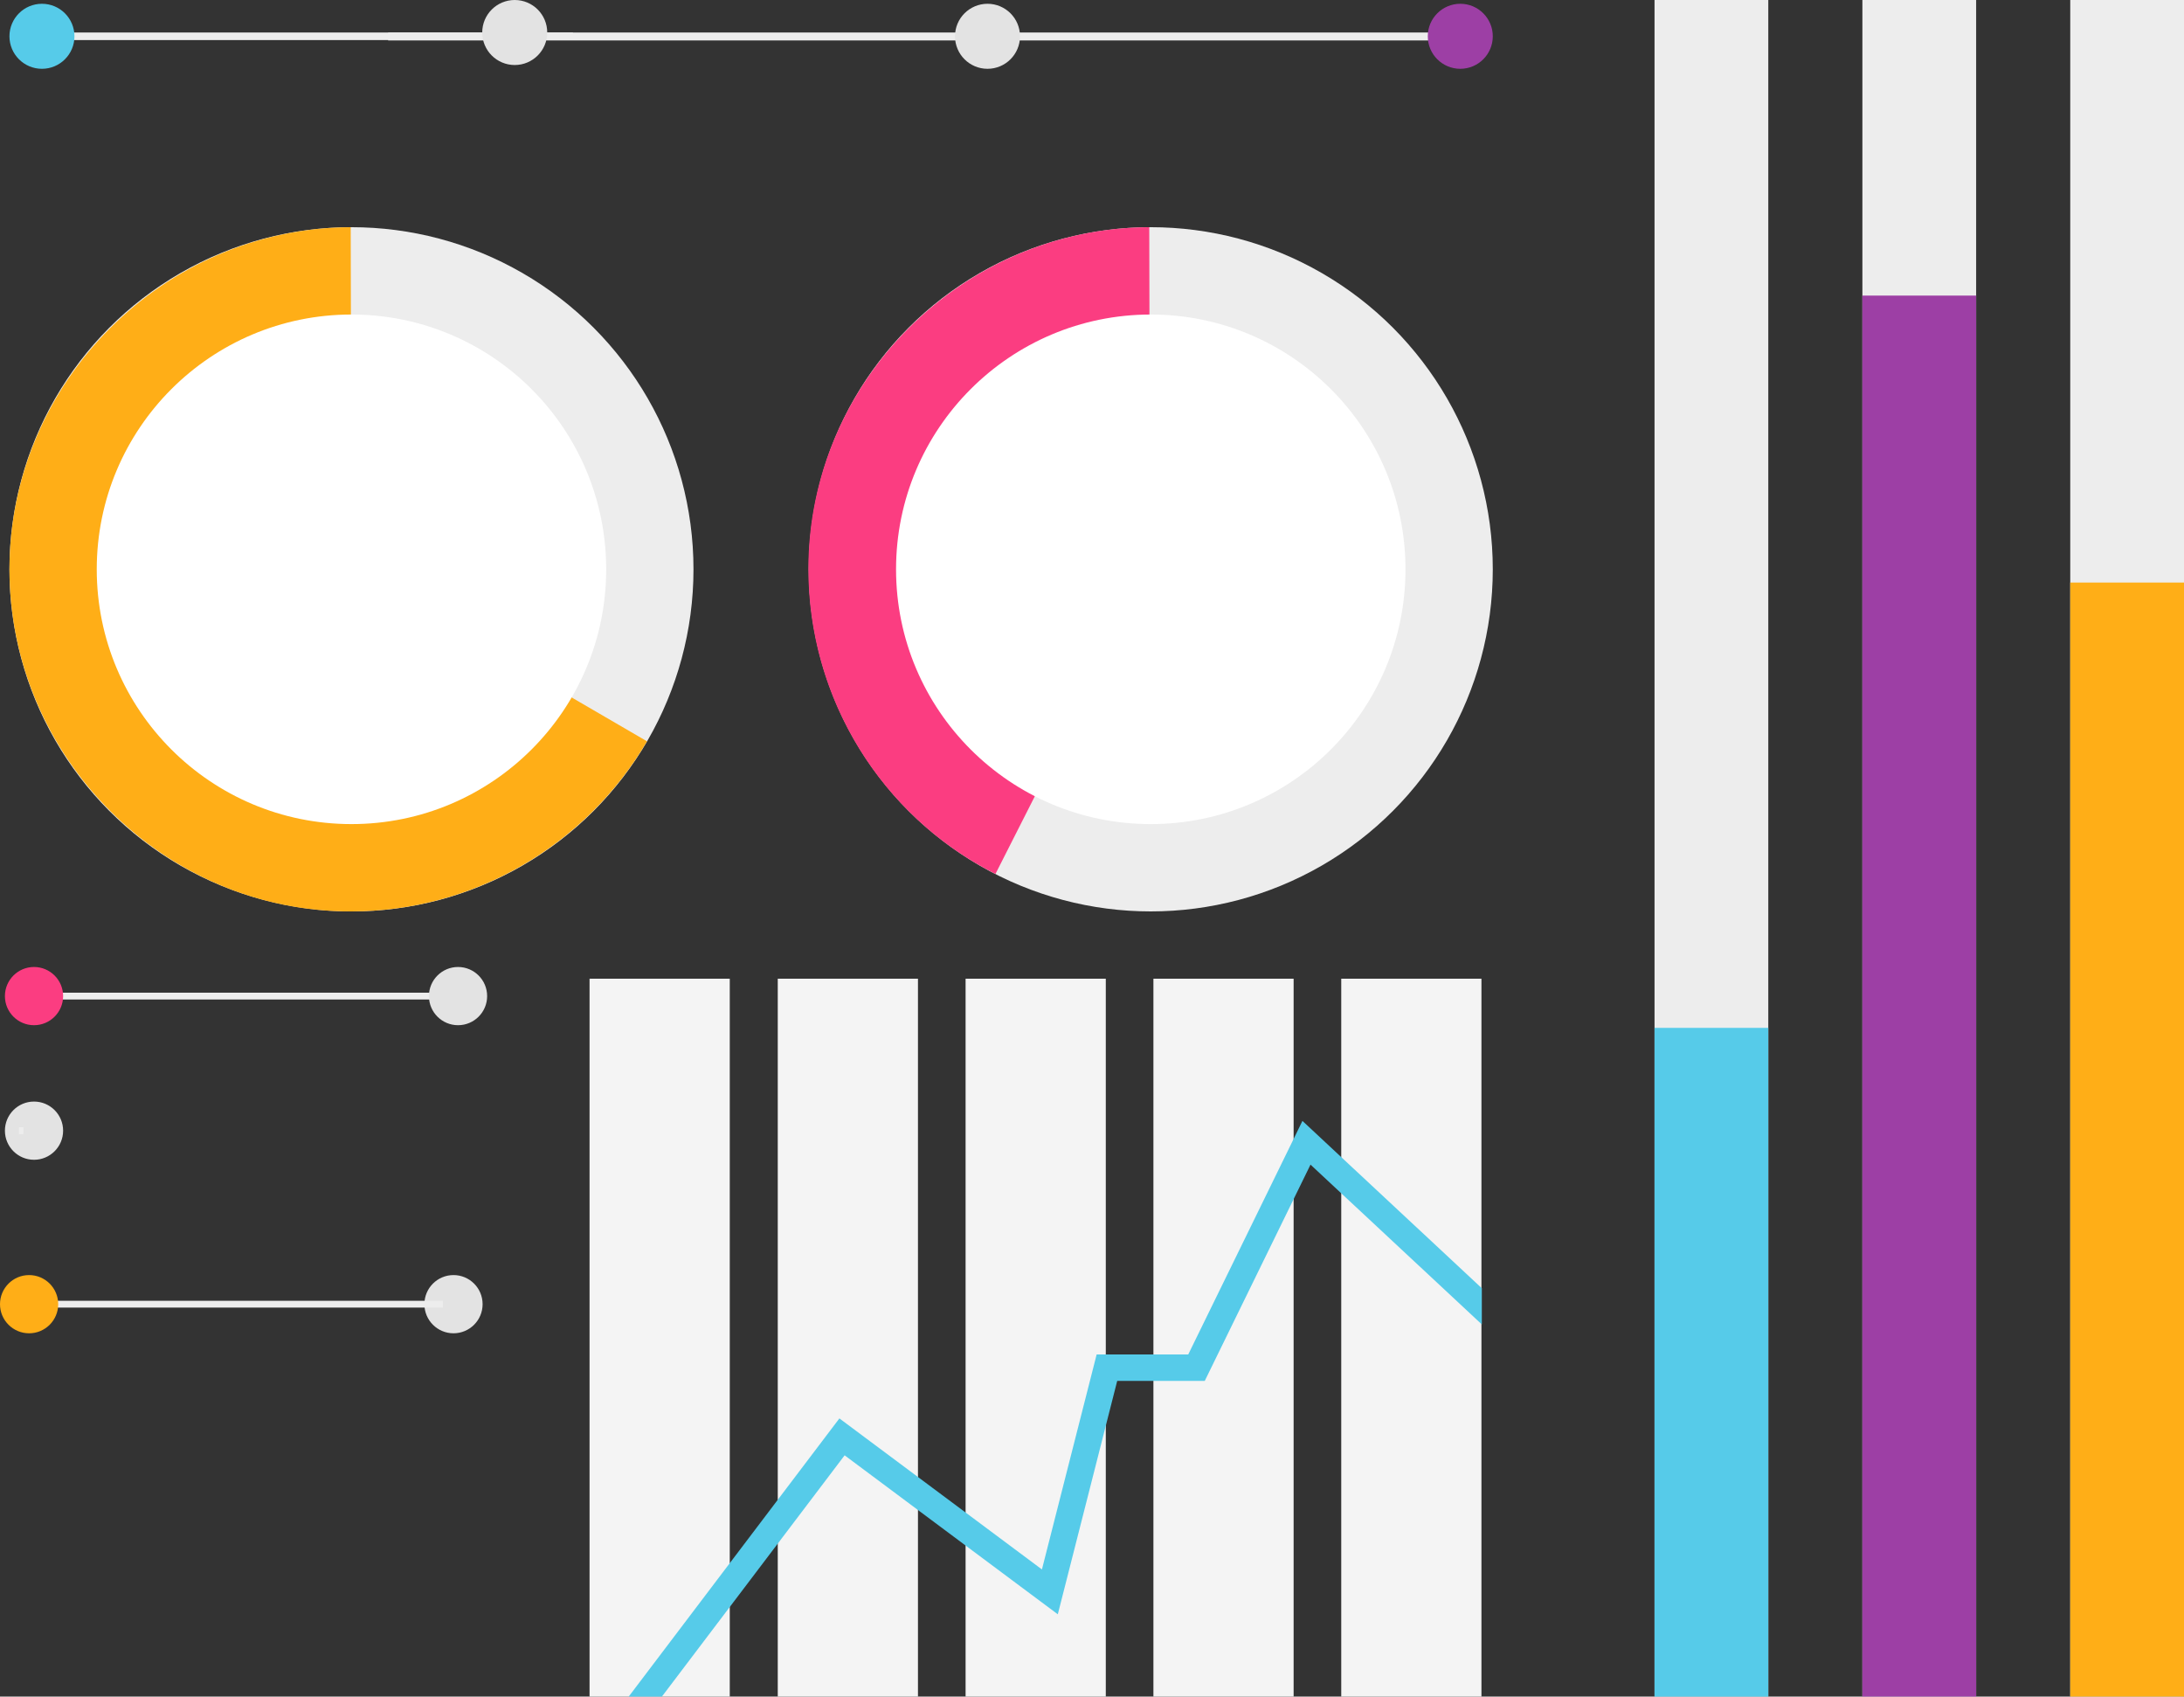
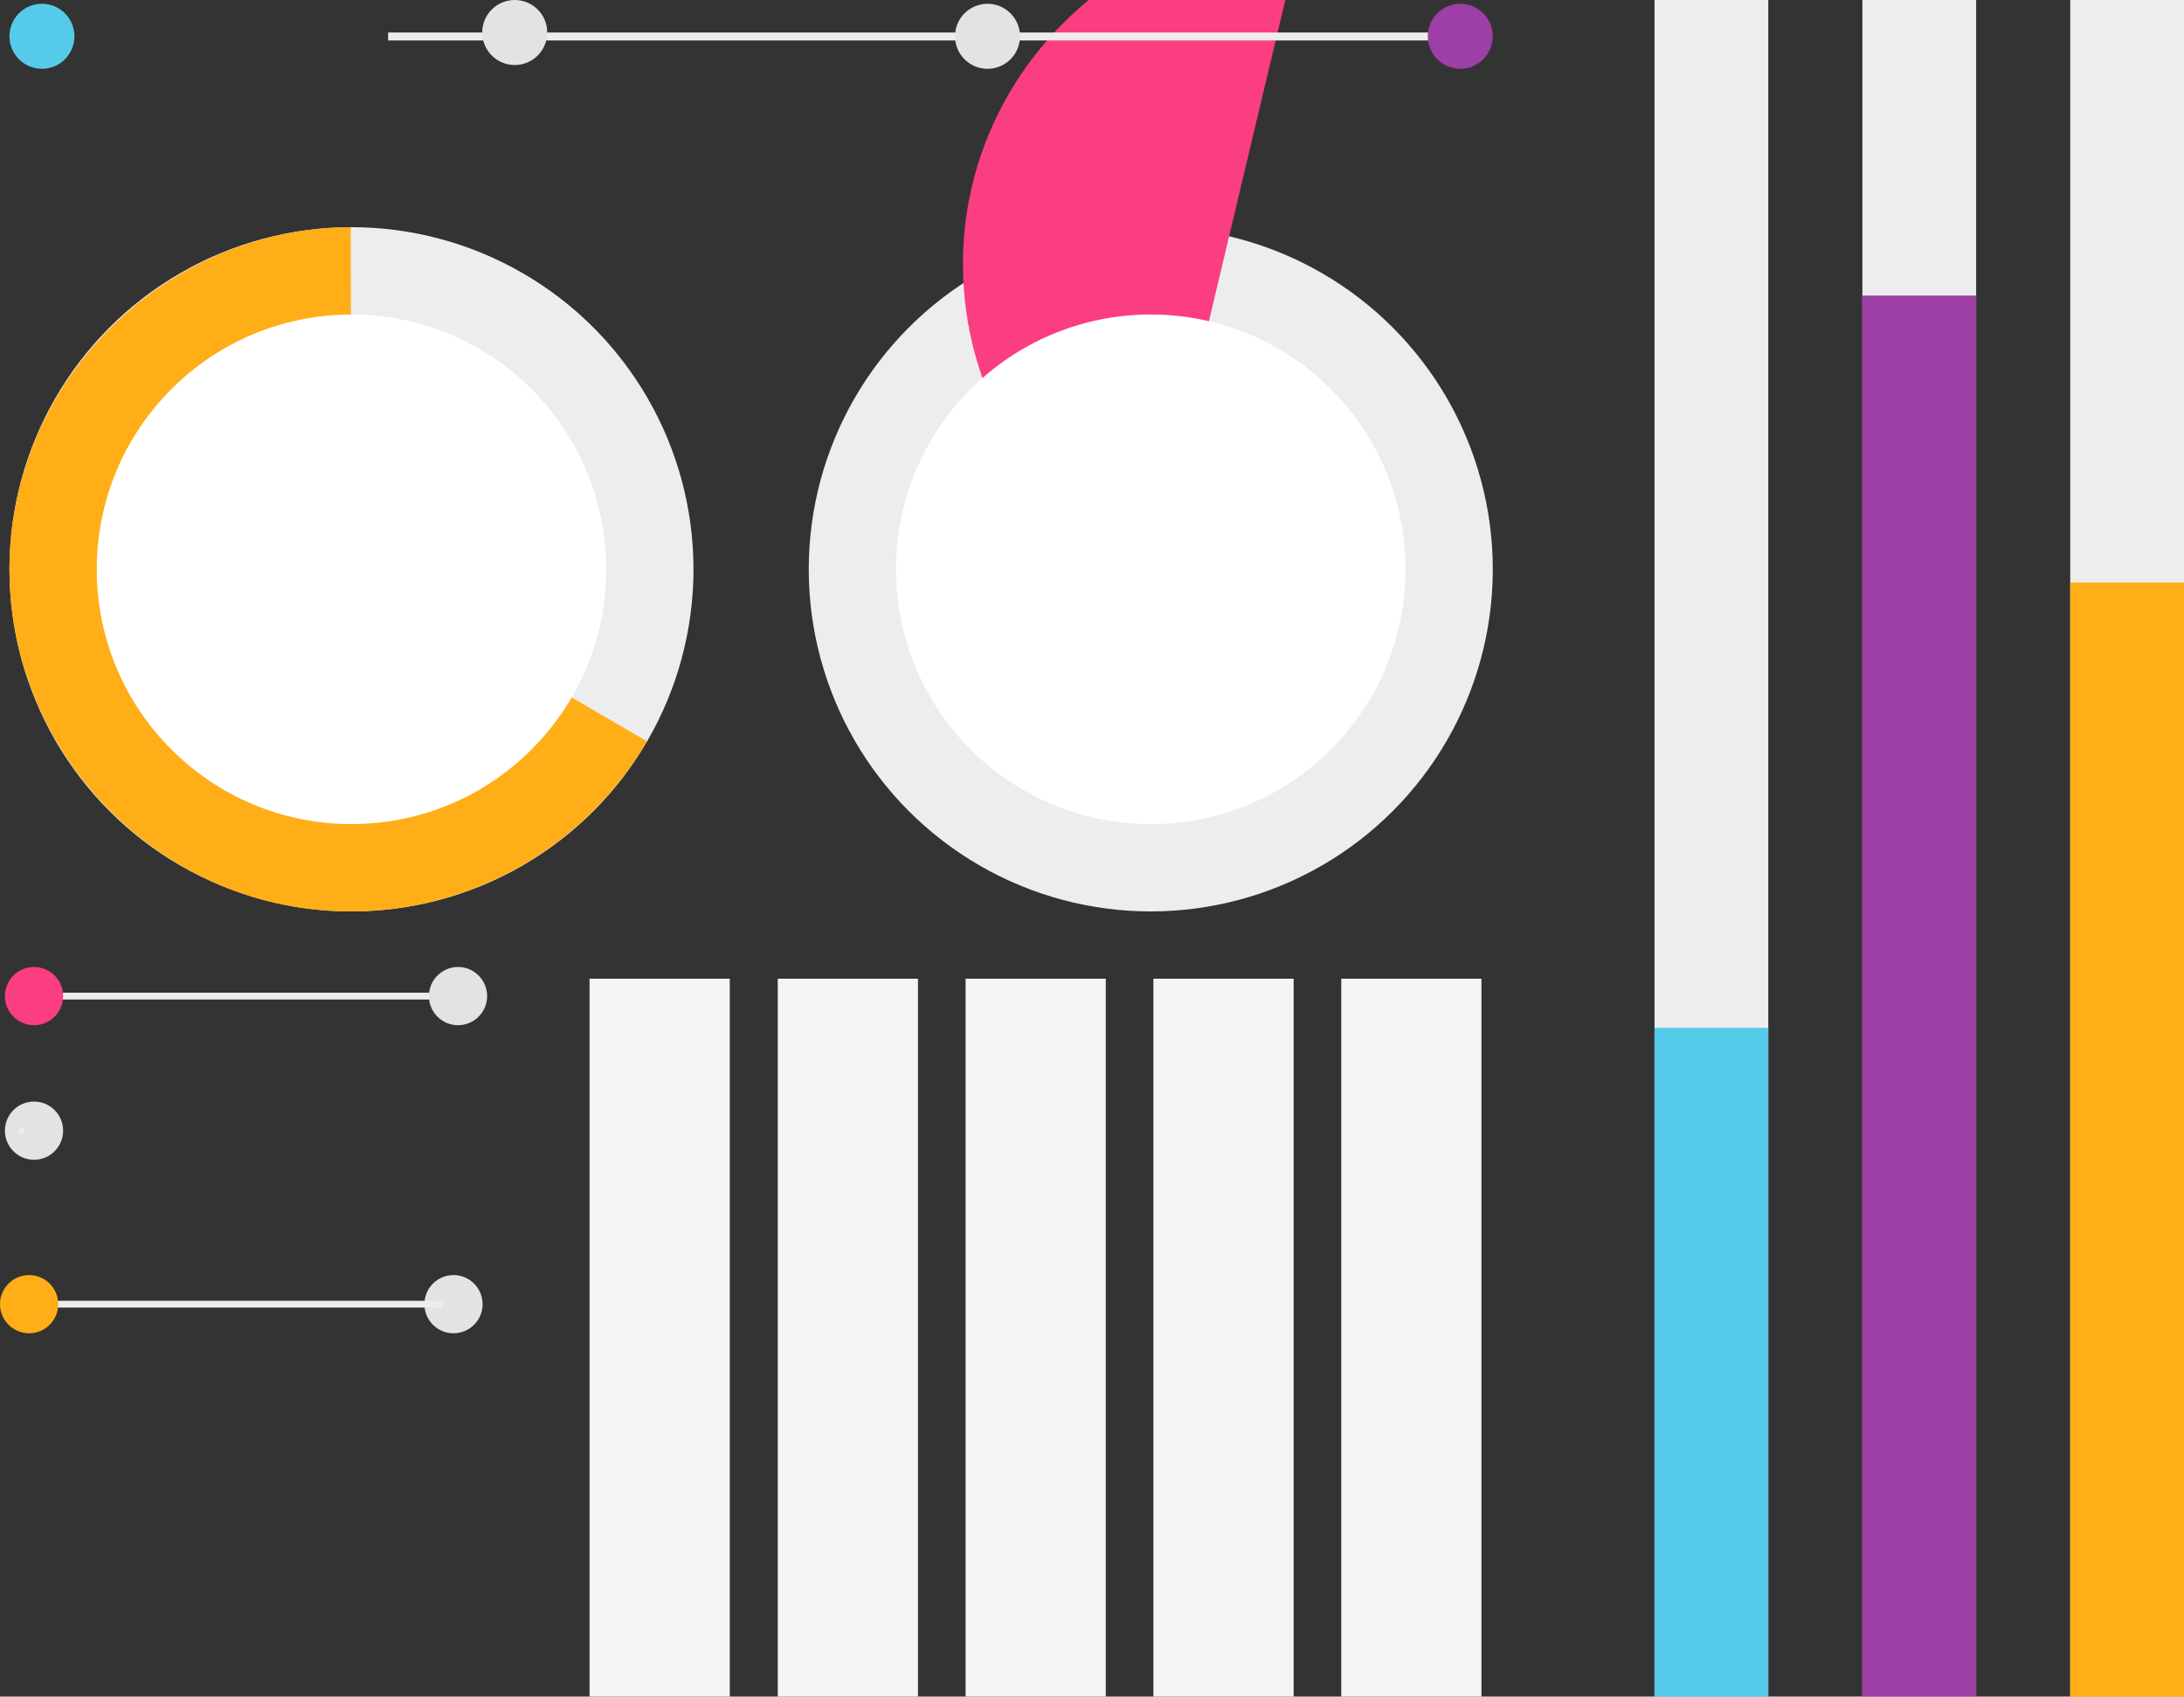
<svg xmlns="http://www.w3.org/2000/svg" xmlns:xlink="http://www.w3.org/1999/xlink" id="Layer_1" x="0px" y="0px" viewBox="0 0 577.9 448.8" style="enable-background:new 0 0 577.9 448.8;" xml:space="preserve">
  <rect x="0" y="0" width="577.9" height="448.8" fill="#333333" stroke="none" />
  <style type="text/css"> .st0{fill:#EDEDED;} .st1{fill:#FFAE17;} .st2{fill:#FFFFFF;} .st3{fill:#FB3D81;} .st4{fill:#56CBE9;} .st5{fill:#E3E3E3;} .st6{fill:#9D3FA5;} .st7{fill:#F4F4F4;} .st8{clip-path:url(#SVGID_2_);fill:none;stroke:#56CBE9;stroke-width:7;stroke-miterlimit:10;} </style>
  <circle class="st0" cx="93" cy="150.6" r="90.5" />
  <circle class="st0" cx="304.5" cy="150.6" r="90.5" />
  <path class="st1" d="M93,150.6l78.2,45.5c-16.3,27.8-46.1,45-78.2,45c-49.5,0.2-90.5-40.8-90.5-90.5c0-49.5,40.8-90.3,90.3-90.5 L93,150.6z" />
  <circle class="st2" cx="93" cy="150.6" r="67.4" />
-   <path class="st3" d="M304.3,150.5l-40.9,80.7c-30.3-15.3-49.5-46.5-49.5-80.7c0-49.5,40.7-90.2,90.2-90.4L304.3,150.5z" />
+   <path class="st3" d="M304.3,150.5c-30.3-15.3-49.5-46.5-49.5-80.7c0-49.5,40.7-90.2,90.2-90.4L304.3,150.5z" />
  <circle class="st2" cx="304.5" cy="150.6" r="67.4" />
-   <rect x="13.6" y="8.6" class="st0" width="138" height="2" />
  <circle class="st4" cx="11.1" cy="9.6" r="8.6" />
  <rect x="102.7" y="8.6" class="st0" width="284.8" height="2.1" />
  <circle class="st5" cx="261.3" cy="9.6" r="8.6" />
  <circle class="st6" cx="386.4" cy="9.6" r="8.6" />
  <circle class="st5" cx="136.2" cy="8.6" r="8.6" />
  <rect x="437.8" class="st0" width="30.1" height="448.8" />
  <rect x="492.8" class="st0" width="30.1" height="448.8" />
  <rect x="547.8" class="st0" width="30.1" height="448.8" />
  <rect x="437.8" y="271.9" class="st4" width="30.1" height="177" />
  <rect x="492.8" y="78.2" class="st6" width="30.1" height="370.6" />
  <rect x="547.8" y="154.1" class="st1" width="30.1" height="294.8" />
  <rect x="156" y="258.9" class="st7" width="37.1" height="189.9" />
  <rect x="205.8" y="258.9" class="st7" width="37.1" height="189.9" />
  <rect x="255.5" y="258.9" class="st7" width="37.1" height="189.9" />
  <rect x="305.2" y="258.9" class="st7" width="37.1" height="189.9" />
  <rect x="354.9" y="258.9" class="st7" width="37.1" height="189.9" />
  <g>
    <g>
      <g>
        <defs>
          <rect id="SVGID_1_" x="156" y="258.9" width="236.1" height="189.9" />
        </defs>
        <clipPath id="SVGID_2_">
          <use xlink:href="#SVGID_1_" style="overflow:visible;" />
        </clipPath>
-         <polyline class="st8" points="165.6,455.6 222.8,380.1 277.8,421.1 292.9,361.8 316.6,361.8 345.7,302.3 396,349.2 " />
      </g>
    </g>
  </g>
  <circle class="st5" cx="9" cy="299.1" r="7.7" />
  <rect x="5" y="262.6" class="st0" width="116.8" height="1.8" />
  <rect x="5" y="298.2" class="st0" width="1.2" height="1.8" />
  <circle class="st3" cx="9" cy="263.5" r="7.7" />
  <circle class="st5" cx="121.2" cy="263.5" r="7.7" />
  <circle class="st5" cx="120" cy="345" r="7.7" />
  <rect x="7.7" y="344.1" class="st0" width="109.5" height="1.8" />
  <circle class="st1" cx="7.7" cy="345" r="7.7" />
</svg>